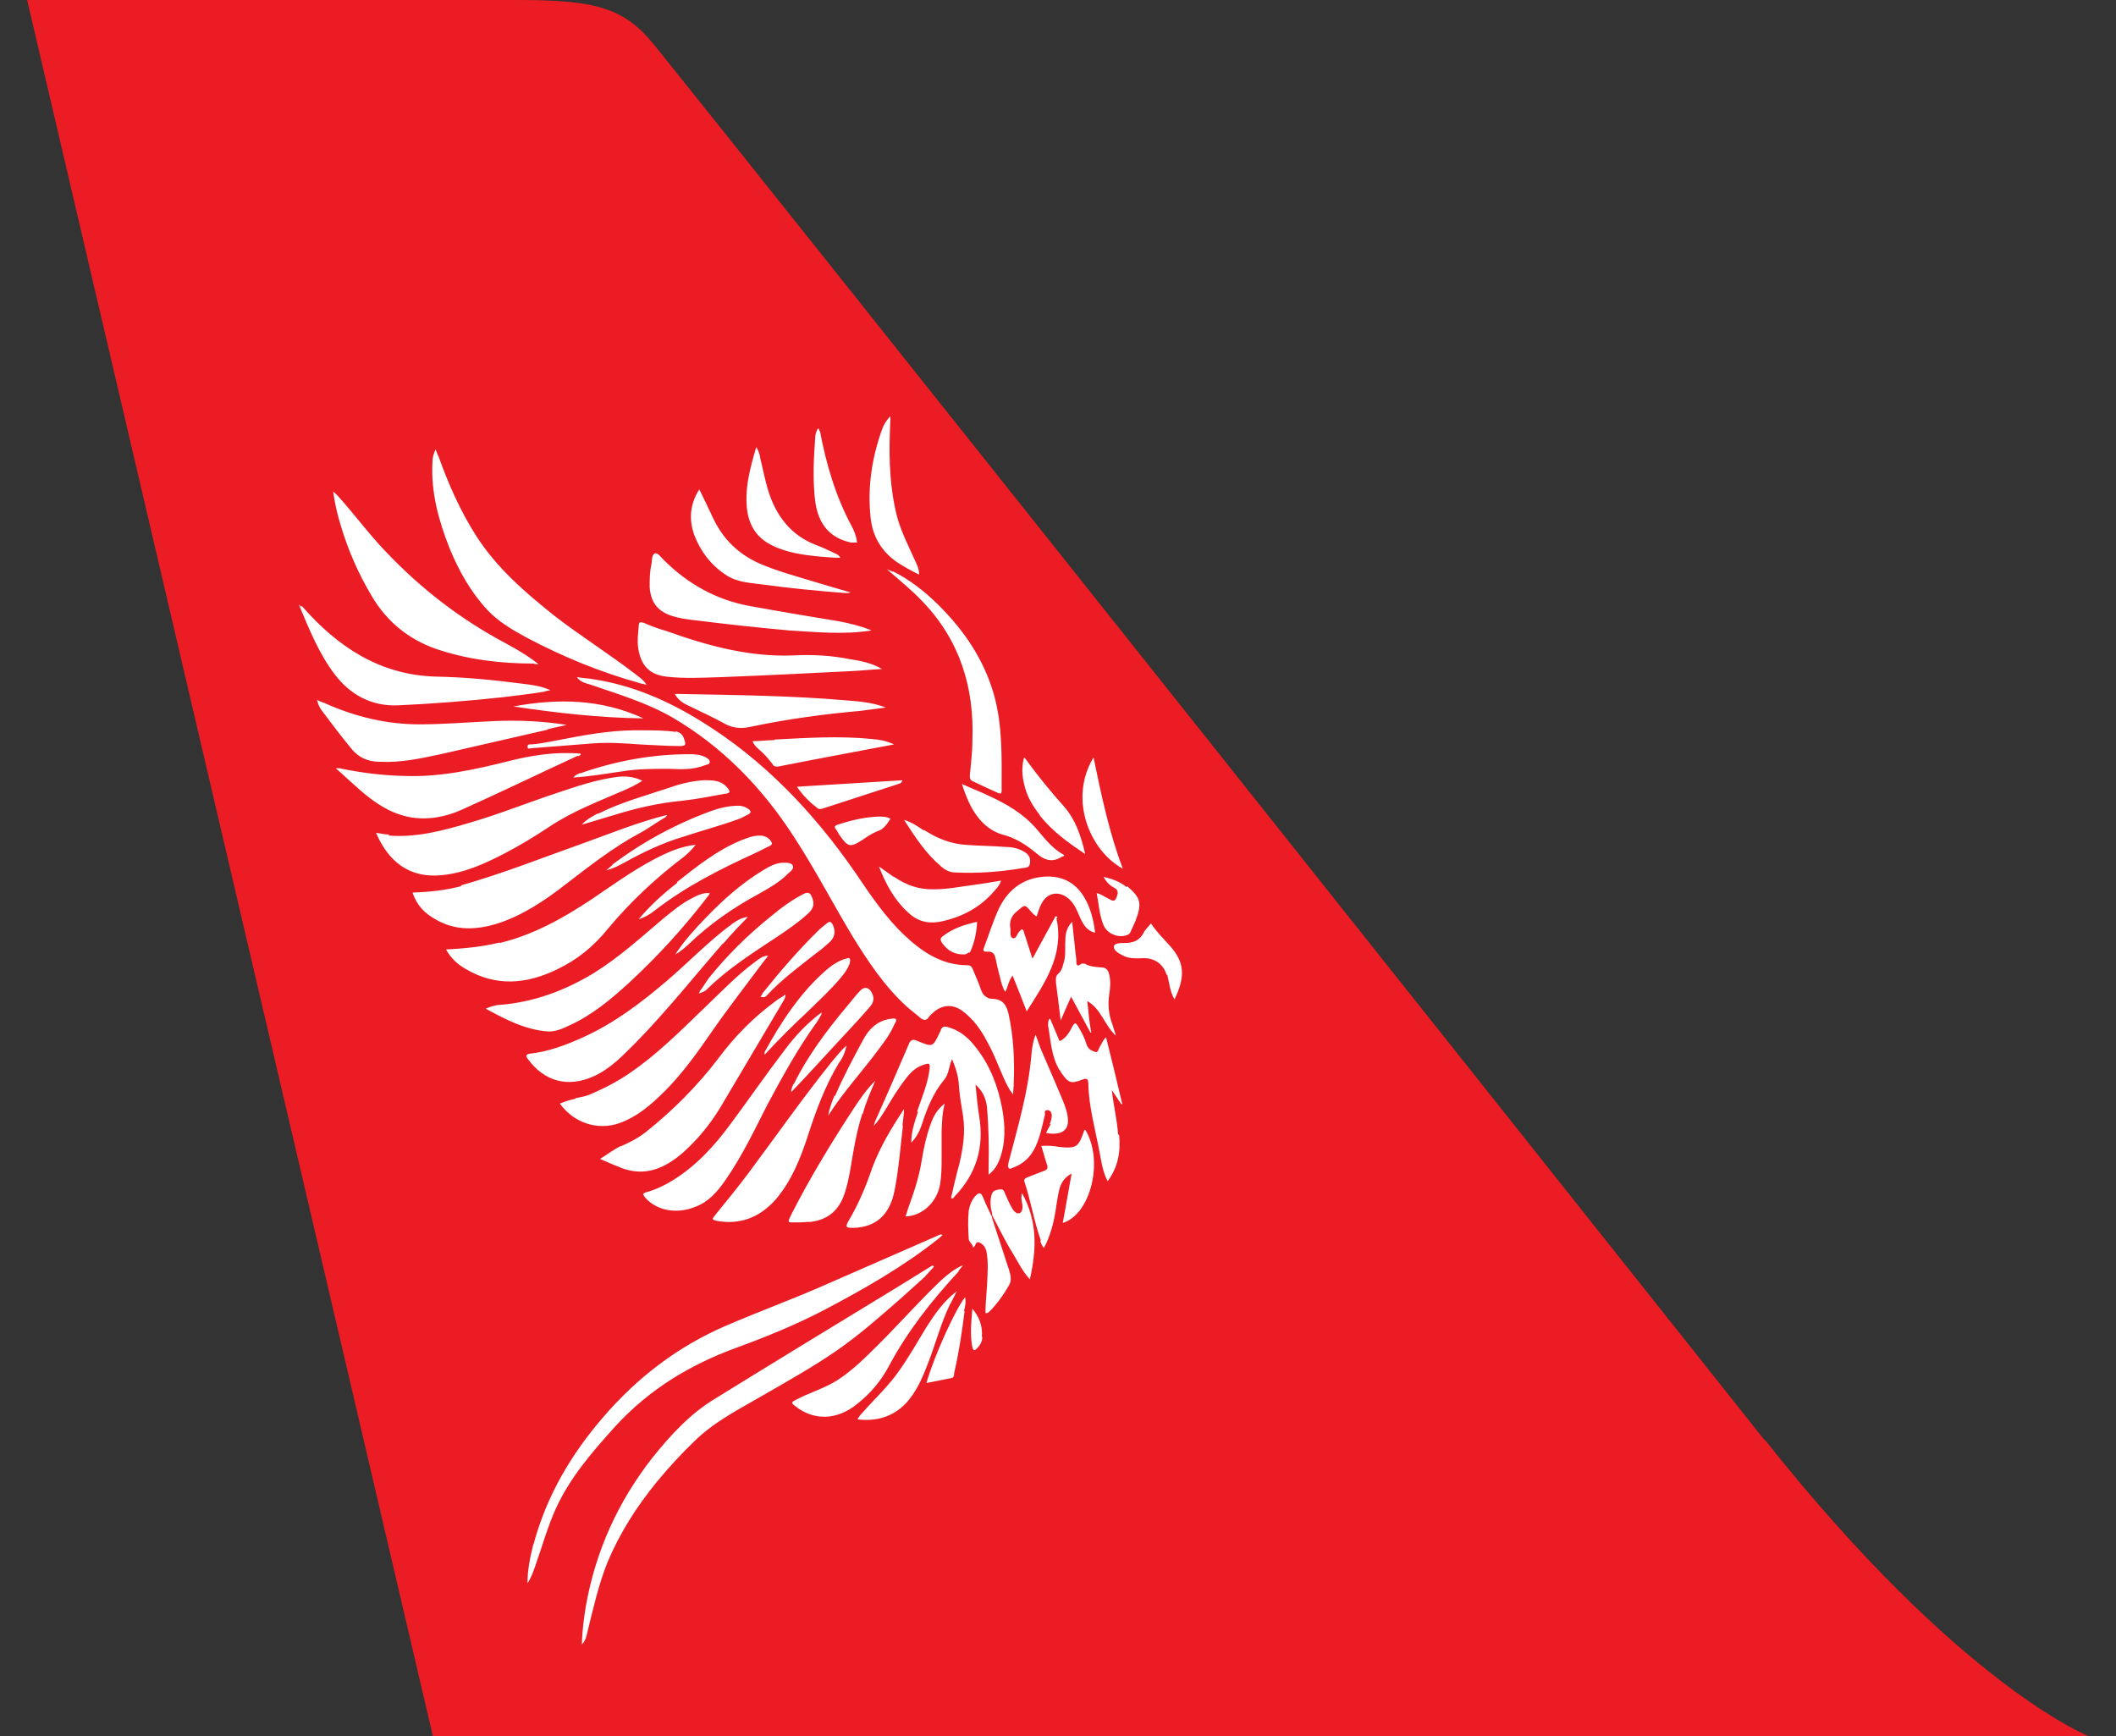
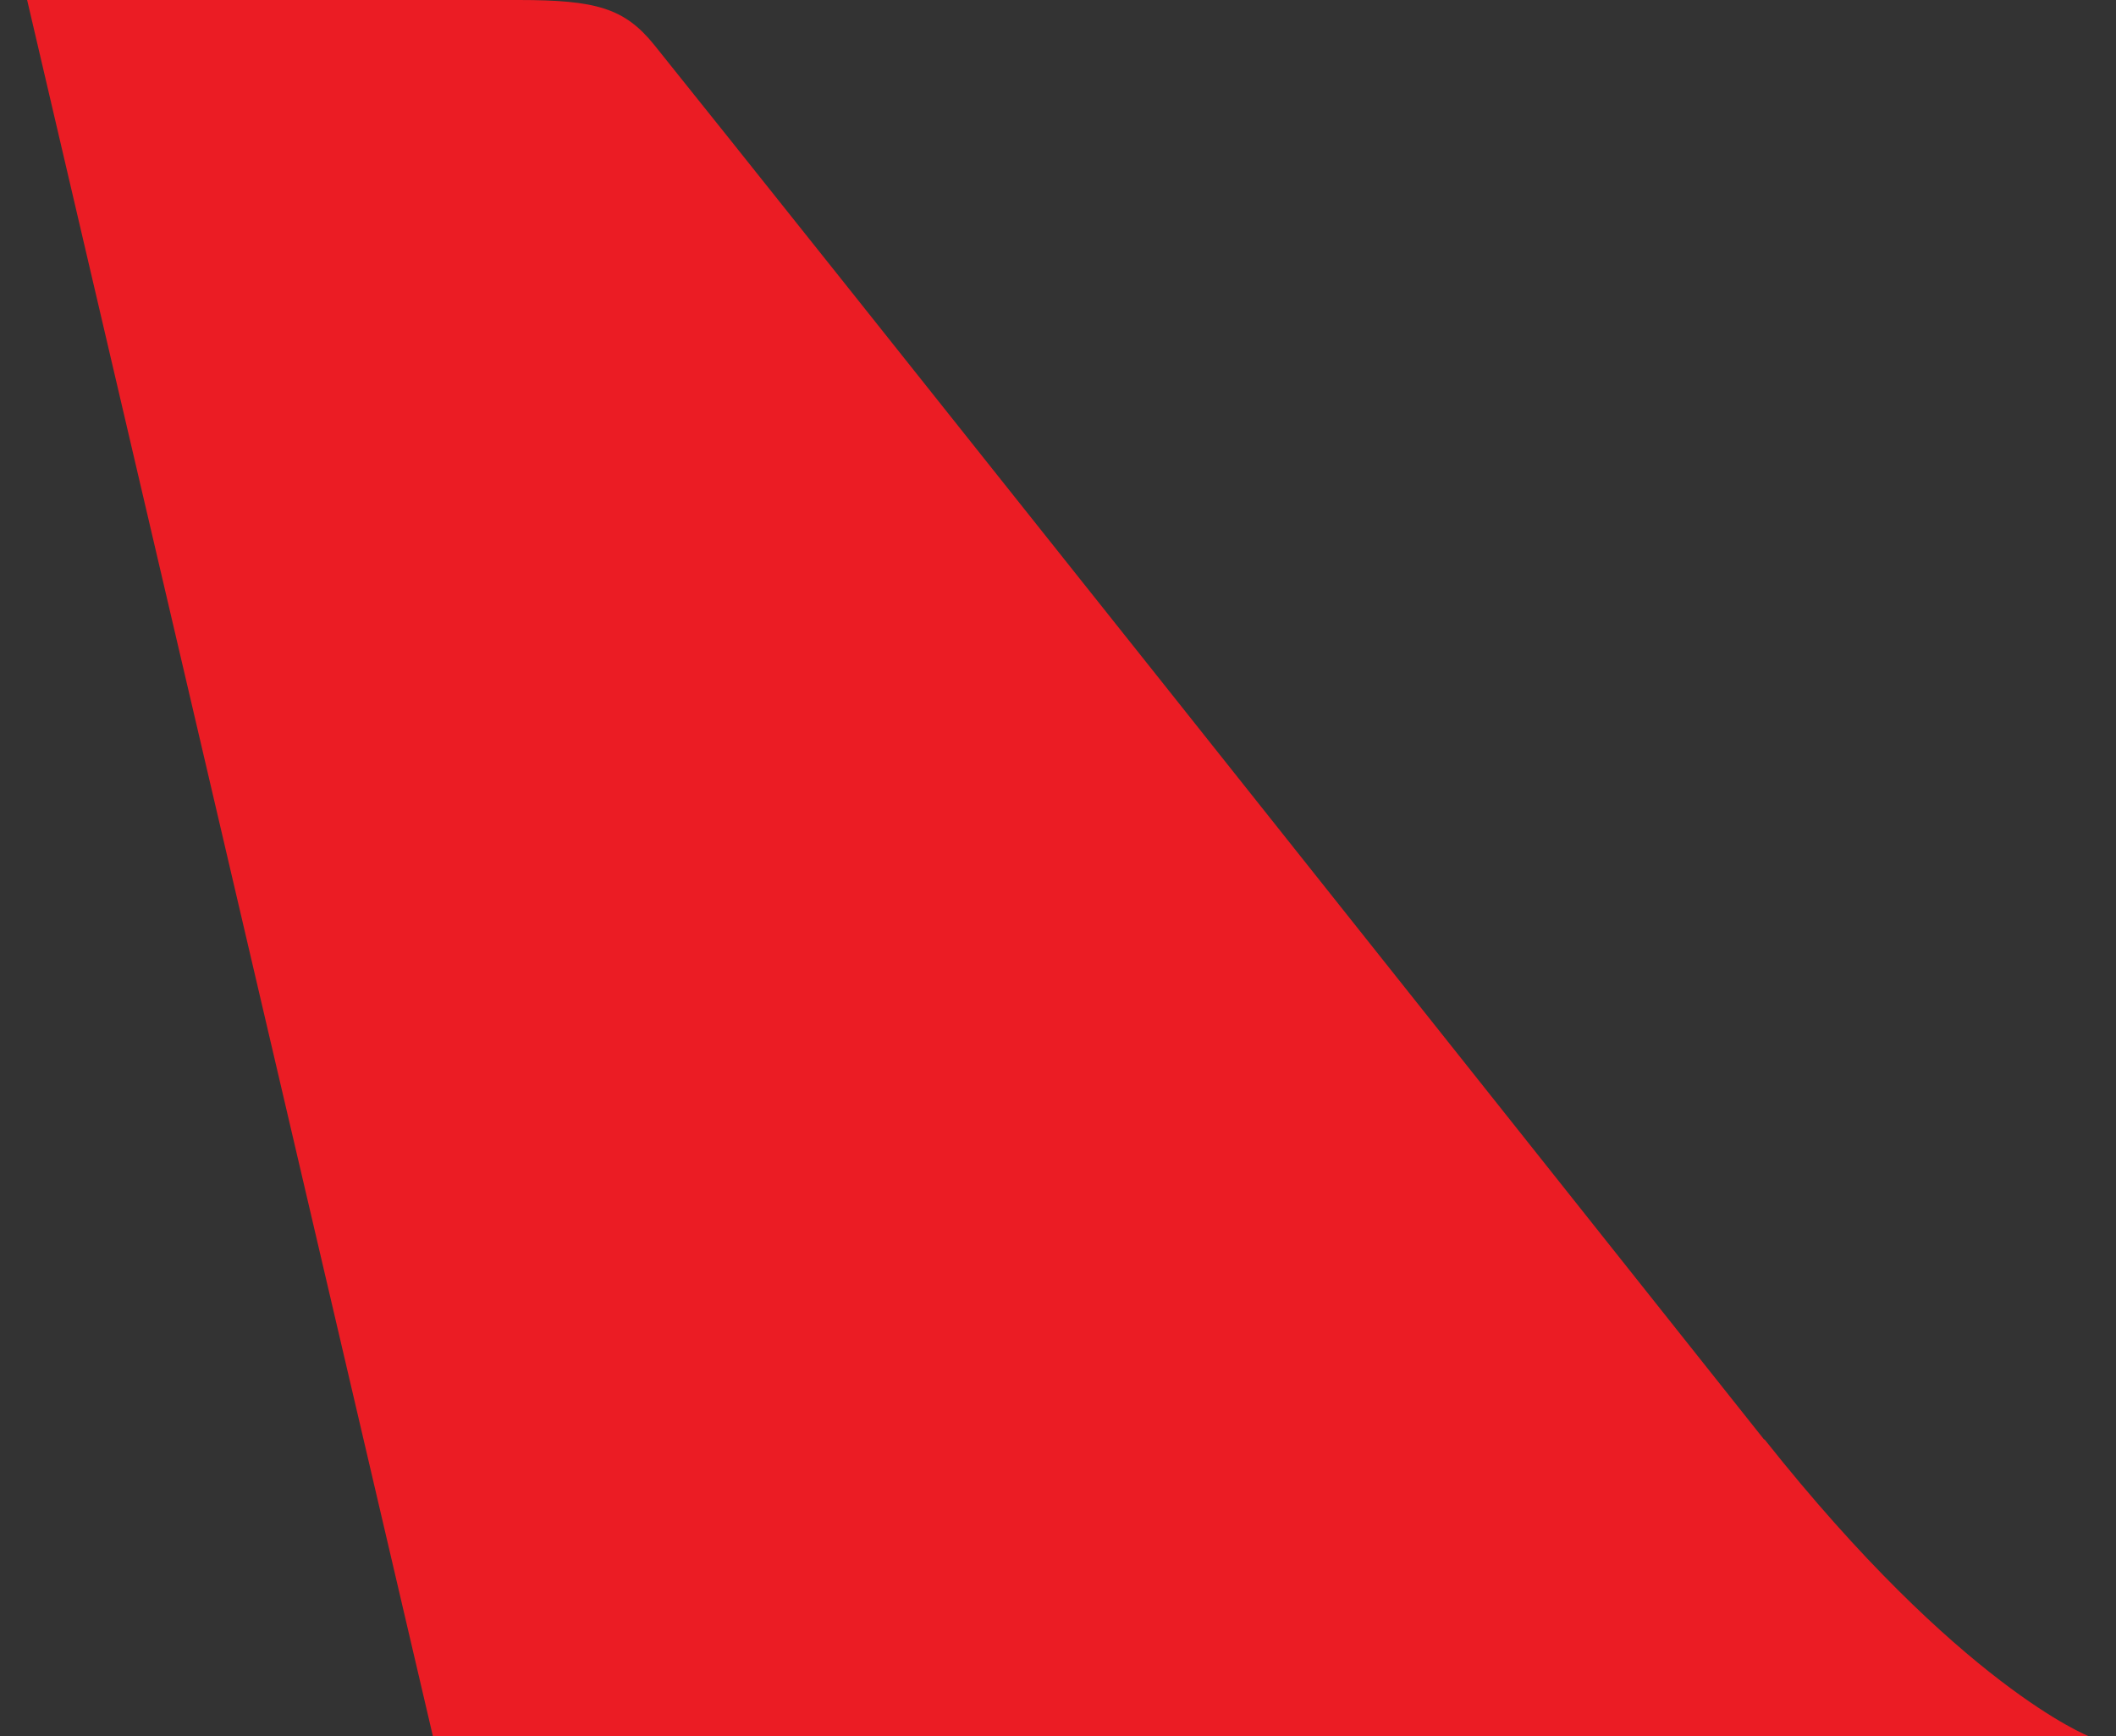
<svg xmlns="http://www.w3.org/2000/svg" width="39" height="32" viewBox="0 0 39 32" fill="none">
  <rect x="0" y="0" width="39" height="32" fill="#333333" stroke="none" />
  <g clip-path="url(#clip0_14906_5584)">
    <path d="M32.513 26.53C27.778 20.57 14.61 4 12.06 0.83C11.511 0.15 10.991 0 9.557 0H0.5L7.979 32H38.5C38.5 32 36.132 31.08 32.523 26.53H32.513Z" fill="#EB1C24" />
-     <path d="M10.646 12.5C10.713 12.57 10.781 12.59 10.858 12.61C11.377 12.79 11.897 12.94 12.388 13.22C13.312 13.76 14.043 14.51 14.631 15.42C15.016 16.01 15.343 16.64 15.709 17.25C15.997 17.72 16.305 18.18 16.71 18.55C16.787 18.62 16.873 18.68 16.95 18.75C17.018 18.81 17.075 18.82 17.123 18.74C17.143 18.71 17.172 18.69 17.191 18.67C17.364 18.51 17.566 18.5 17.749 18.64C17.932 18.78 18.067 18.96 18.173 19.16C18.307 19.39 18.394 19.63 18.5 19.87C18.548 19.97 18.587 20.07 18.673 20.17C18.673 20.1 18.683 20.05 18.683 19.99C18.702 19.55 18.683 19.11 18.587 18.68C18.548 18.52 18.481 18.42 18.307 18.41C18.192 18.41 18.115 18.35 18.076 18.23C18.038 18.11 17.98 17.99 17.932 17.87C17.913 17.82 17.884 17.79 17.836 17.79C17.364 17.79 16.998 17.55 16.662 17.23C16.315 16.9 16.046 16.5 15.776 16.1C14.996 14.97 14.072 14 12.917 13.29C12.301 12.91 11.656 12.63 10.944 12.52C10.838 12.5 10.742 12.5 10.636 12.48L10.646 12.5ZM9.837 28.45C10.078 27.56 10.53 26.8 11.117 26.12C11.753 25.38 12.504 24.81 13.389 24.43C13.947 24.19 14.515 23.98 15.073 23.74C15.805 23.42 16.536 23.1 17.268 22.78C17.297 22.77 17.326 22.74 17.374 22.76C17.345 22.79 17.316 22.81 17.297 22.83C16.642 23.35 15.92 23.76 15.179 24.15C14.659 24.42 14.12 24.64 13.572 24.84C12.725 25.15 11.974 25.6 11.348 26.28C10.925 26.75 10.511 27.22 10.242 27.81C10.088 28.15 9.991 28.51 9.866 28.86C9.828 28.97 9.789 29.08 9.722 29.18C9.722 28.94 9.77 28.7 9.828 28.47L9.837 28.45ZM17.21 23.35C17.152 23.41 17.095 23.48 17.037 23.54C16.892 23.67 16.748 23.8 16.604 23.93C16.228 24.26 15.853 24.59 15.439 24.88C15.006 25.18 14.544 25.44 14.092 25.7C13.649 25.96 13.197 26.18 12.821 26.54C12.561 26.79 12.321 27.05 12.099 27.32C11.733 27.77 11.425 28.25 11.194 28.8C11.031 29.21 10.935 29.64 10.829 30.07C10.809 30.15 10.8 30.23 10.723 30.31C10.732 30.05 10.761 29.82 10.8 29.59C10.983 28.57 11.397 27.67 12.022 26.87C12.359 26.45 12.715 26.06 13.177 25.78C14.294 25.09 15.41 24.41 16.527 23.73C16.748 23.59 16.97 23.46 17.191 23.32C17.191 23.32 17.201 23.34 17.21 23.34V23.35ZM7.171 15.4C7.672 15.44 8.163 15.31 8.634 15.17C9.192 15.01 9.731 14.79 10.28 14.61C10.636 14.49 10.992 14.37 11.368 14.32C11.522 14.3 11.676 14.31 11.839 14.39C11.714 14.47 11.608 14.52 11.493 14.57C11.031 14.77 10.559 14.95 10.136 15.23C9.866 15.41 9.587 15.58 9.298 15.73C8.933 15.92 8.557 16.09 8.143 16.13C7.556 16.19 7.162 15.89 6.931 15.35C7.017 15.36 7.085 15.38 7.162 15.38L7.171 15.4ZM11.791 12.59C11.069 12.39 10.386 12.11 9.722 11.76C9.462 11.62 9.202 11.47 8.99 11.25C8.682 10.92 8.461 10.53 8.288 10.11C8.086 9.6 7.941 9.08 7.97 8.52C7.97 8.44 7.989 8.37 8.028 8.28C8.047 8.34 8.066 8.38 8.086 8.42C8.268 8.93 8.49 9.43 8.779 9.88C9.164 10.48 9.693 10.93 10.232 11.36C10.713 11.73 11.223 12.05 11.705 12.42C11.782 12.48 11.859 12.53 11.916 12.62C11.868 12.61 11.82 12.6 11.782 12.59H11.791ZM9.847 12.23C9.231 12.23 8.625 12.16 8.037 11.96C7.527 11.78 7.133 11.46 6.854 10.99C6.603 10.57 6.411 10.13 6.276 9.67C6.218 9.48 6.17 9.28 6.141 9.06C6.17 9.09 6.199 9.11 6.218 9.13C6.526 9.47 6.796 9.84 7.113 10.17C7.768 10.86 8.499 11.42 9.327 11.86C9.529 11.97 9.722 12.08 9.924 12.24C9.885 12.24 9.866 12.24 9.857 12.24L9.847 12.23ZM9.212 17.38C9.828 17.23 10.367 16.93 10.896 16.58C11.281 16.32 11.666 16.04 12.07 15.83C12.301 15.71 12.542 15.6 12.821 15.57C12.754 15.66 12.686 15.72 12.619 15.78C12.09 16.18 11.618 16.62 11.194 17.13C10.944 17.44 10.636 17.69 10.28 17.86C9.712 18.14 9.144 18.19 8.586 17.86C8.442 17.78 8.317 17.67 8.22 17.5C8.567 17.48 8.894 17.45 9.212 17.37V17.38ZM8.49 16.32C9.269 16.1 10.02 15.8 10.781 15.53C11.281 15.35 11.772 15.15 12.292 15.02C12.282 15.06 12.253 15.07 12.234 15.08C12.08 15.17 11.936 15.28 11.782 15.36C11.3 15.62 10.867 15.96 10.424 16.3C10.039 16.6 9.635 16.87 9.173 17.02C8.788 17.14 8.403 17.16 8.037 16.95C7.835 16.84 7.681 16.69 7.604 16.45C7.912 16.44 8.211 16.41 8.509 16.33L8.49 16.32ZM16.902 20.49C16.989 20.23 17.095 19.99 17.133 19.71C17.143 19.6 17.133 19.59 17.037 19.62C16.902 19.66 16.806 19.74 16.719 19.85C16.565 20.04 16.44 20.25 16.315 20.46C16.257 20.55 16.2 20.65 16.103 20.75C16.122 20.7 16.122 20.68 16.132 20.66C16.344 20.19 16.546 19.72 16.748 19.25C16.787 19.15 16.835 19.15 16.921 19.19C17.191 19.3 17.191 19.3 17.316 19.04C17.316 19.03 17.335 19.01 17.335 19C17.355 18.92 17.403 18.91 17.47 18.93C17.691 18.99 17.855 19.13 17.99 19.31C18.25 19.64 18.394 20.02 18.471 20.43C18.529 20.75 18.538 21.06 18.423 21.37C18.384 21.47 18.327 21.57 18.221 21.65C18.221 21.59 18.221 21.54 18.221 21.49C18.23 21.13 18.221 20.77 18.192 20.41C18.173 20.25 18.115 20.11 17.98 19.99C17.999 20.2 18.019 20.39 18.047 20.57C18.144 21.15 17.99 21.64 17.595 22.05C17.576 22.07 17.576 22.1 17.528 22.08C17.576 21.87 17.624 21.66 17.682 21.45C17.749 21.16 17.797 20.87 17.749 20.56C17.72 20.37 17.682 20.18 17.672 19.99C17.663 19.83 17.614 19.68 17.547 19.52C17.489 19.65 17.489 19.8 17.403 19.9C17.201 20.14 17.085 20.43 16.989 20.73C16.95 20.84 16.902 20.95 16.796 21.06C16.796 20.84 16.864 20.66 16.921 20.49H16.902ZM11.435 21.13C11.599 21.06 11.753 20.98 11.897 20.87C12.398 20.47 12.85 20.02 13.245 19.5C13.543 19.1 13.889 18.75 14.284 18.46C14.342 18.41 14.409 18.38 14.477 18.33C14.477 18.38 14.457 18.42 14.438 18.45C14.053 19.1 13.668 19.75 13.283 20.4C13.091 20.72 12.86 21 12.581 21.25C12.253 21.53 11.897 21.69 11.464 21.53C11.339 21.48 11.214 21.43 11.06 21.36C11.204 21.27 11.32 21.18 11.445 21.12L11.435 21.13ZM10.646 13.93C9.934 14.26 9.231 14.6 8.519 14.92C8.211 15.06 7.883 15.12 7.547 15.06C6.979 14.95 6.603 14.52 6.189 14.16C6.218 14.16 6.238 14.16 6.257 14.16C6.642 14.24 7.027 14.29 7.421 14.3C8.086 14.33 8.73 14.19 9.366 14.03C9.799 13.92 10.242 13.85 10.704 13.89C10.704 13.93 10.665 13.93 10.655 13.94L10.646 13.93ZM10.607 20.24C10.694 20.22 10.79 20.21 10.877 20.17C11.137 20.06 11.387 19.93 11.618 19.77C12.099 19.44 12.513 19.03 12.937 18.62C13.264 18.31 13.572 17.98 13.928 17.72C13.995 17.67 14.053 17.62 14.159 17.61C14.12 17.67 14.082 17.71 14.053 17.75C13.726 18.19 13.389 18.62 13.081 19.07C12.831 19.43 12.571 19.79 12.263 20.1C12.013 20.35 11.753 20.58 11.416 20.7C11.021 20.84 10.578 20.7 10.319 20.34C10.415 20.3 10.511 20.27 10.607 20.25V20.24ZM9.221 18.52C9.837 18.47 10.405 18.26 10.935 17.94C11.406 17.65 11.81 17.28 12.224 16.93C12.398 16.79 12.561 16.65 12.763 16.55C12.86 16.5 12.956 16.45 13.081 16.46C13.071 16.48 13.071 16.49 13.062 16.5C12.619 17.08 12.138 17.61 11.608 18.1C11.271 18.41 10.915 18.71 10.492 18.9C10.367 18.96 10.232 19.02 10.097 19.01C9.683 18.98 9.318 18.79 8.952 18.59C9.048 18.55 9.135 18.52 9.231 18.52H9.221ZM13.322 17.39C12.792 18 12.282 18.64 11.724 19.21C11.483 19.45 11.252 19.7 10.935 19.84C10.463 20.05 10.03 19.93 9.731 19.52C9.683 19.46 9.693 19.43 9.77 19.42C10.116 19.38 10.434 19.26 10.742 19.12C11.32 18.86 11.82 18.48 12.311 18.06C12.706 17.72 13.081 17.33 13.505 17.02C13.591 16.96 13.678 16.91 13.784 16.9C13.63 17.06 13.476 17.22 13.331 17.39H13.322ZM5.564 11.17C6.228 11.93 7.008 12.44 8.028 12.47C8.557 12.48 9.087 12.53 9.616 12.6C9.789 12.62 9.962 12.64 10.145 12.72C10.088 12.73 10.049 12.74 10.02 12.75C9.77 12.79 9.52 12.82 9.269 12.85C8.625 12.92 7.98 12.97 7.335 13C6.854 13.02 6.459 12.81 6.17 12.43C5.881 12.05 5.699 11.6 5.516 11.16C5.516 11.16 5.516 11.16 5.516 11.14C5.525 11.16 5.535 11.17 5.545 11.18L5.564 11.17ZM10.088 13.45C9.433 13.6 8.779 13.75 8.124 13.9C7.749 13.98 7.383 14.06 6.998 14.04C6.796 14.04 6.613 13.97 6.478 13.8C6.295 13.58 6.122 13.35 5.949 13.12C5.901 13.06 5.862 12.99 5.843 12.9C5.901 12.93 5.939 12.94 5.987 12.96C6.546 13.21 7.123 13.35 7.729 13.35C8.191 13.35 8.644 13.31 9.106 13.29C9.549 13.27 10.001 13.29 10.444 13.36C10.328 13.39 10.213 13.41 10.097 13.44L10.088 13.45ZM15.67 12.37C14.881 12.41 14.082 12.45 13.293 12.48C12.956 12.49 12.609 12.51 12.273 12.47C11.964 12.43 11.81 12.26 11.762 11.94C11.743 11.81 11.762 11.67 11.772 11.54C11.772 11.46 11.801 11.46 11.868 11.48C12.003 11.54 12.138 11.59 12.282 11.63C13.033 11.9 13.803 12.11 14.611 12.08C14.967 12.06 15.324 12.08 15.67 12.15C15.872 12.18 16.065 12.22 16.257 12.33C16.065 12.34 15.872 12.36 15.68 12.37H15.67ZM19.472 16.93C19.616 17.6 19.26 18.11 18.923 18.64C18.837 18.41 18.75 18.2 18.663 17.98C18.587 18.08 18.577 18.19 18.529 18.28C18.49 18.23 18.481 18.18 18.461 18.13C18.423 17.98 18.384 17.84 18.355 17.69C18.336 17.59 18.307 17.53 18.192 17.54C18.153 17.54 18.105 17.54 18.134 17.47C18.23 17.22 18.307 16.96 18.423 16.72C18.567 16.44 18.779 16.25 19.087 16.18C19.472 16.1 19.78 16.21 19.973 16.52C20.098 16.72 20.155 16.95 20.184 17.19C20.04 17.16 19.973 17.05 19.915 16.93C19.857 16.8 19.809 16.66 19.693 16.56C19.511 16.41 19.299 16.45 19.193 16.66C19.154 16.73 19.135 16.81 19.106 16.89C19.068 16.87 19.039 16.84 19.01 16.81C18.885 16.66 18.895 16.67 18.75 16.79C18.635 16.88 18.596 16.99 18.625 17.13C18.625 17.19 18.615 17.27 18.663 17.29C18.731 17.31 18.741 17.22 18.779 17.18C18.798 17.16 18.817 17.13 18.837 17.13C18.866 17.13 18.866 17.17 18.875 17.19C18.923 17.34 18.972 17.49 19.029 17.67C19.174 17.4 19.318 17.14 19.453 16.89C19.462 16.89 19.482 16.89 19.491 16.9L19.472 16.93ZM15.131 18.71C15.131 18.71 15.083 18.8 15.054 18.84C14.708 19.32 14.428 19.83 14.149 20.35C13.909 20.82 13.678 21.31 13.37 21.75C13.225 21.96 13.062 22.15 12.821 22.24C12.484 22.38 12.118 22.32 11.897 22.08C11.849 22.02 11.83 21.99 11.926 21.97C12.099 21.92 12.263 21.84 12.407 21.75C12.84 21.48 13.177 21.11 13.476 20.7C13.803 20.26 14.12 19.8 14.457 19.36C14.65 19.1 14.862 18.87 15.141 18.66C15.141 18.7 15.141 18.71 15.131 18.71ZM14.554 11.62C13.995 11.57 13.437 11.51 12.879 11.44C12.696 11.42 12.523 11.4 12.35 11.34C12.109 11.25 11.993 11.09 11.974 10.82C11.974 10.69 11.974 10.55 12.003 10.42C12.022 10.34 12.003 10.23 12.07 10.2C12.128 10.18 12.186 10.28 12.244 10.33C12.686 10.77 13.216 11.06 13.822 11.17C14.371 11.27 14.91 11.36 15.458 11.45C15.67 11.49 15.872 11.54 16.065 11.62C15.555 11.7 15.054 11.65 14.554 11.62ZM15.468 19.58C15.208 20.01 15.035 20.48 14.881 20.96C14.746 21.37 14.582 21.77 14.303 22.1C14.005 22.44 13.639 22.58 13.206 22.5C13.12 22.48 13.12 22.47 13.177 22.4C13.389 22.14 13.601 21.88 13.803 21.61C14.303 20.94 14.785 20.25 15.314 19.59C15.401 19.49 15.478 19.38 15.603 19.27C15.574 19.4 15.535 19.49 15.478 19.57L15.468 19.58ZM20.627 20.92C20.656 21.23 20.608 21.51 20.415 21.77C20.319 21.59 20.3 21.4 20.261 21.21C20.184 20.8 20.069 20.4 20.059 19.98C20.059 19.87 20.021 19.87 19.944 19.9C19.732 19.98 19.693 19.96 19.559 19.77C19.549 19.75 19.539 19.73 19.52 19.71C19.376 19.46 19.366 19.18 19.318 18.9C19.318 18.86 19.318 18.82 19.337 18.78C19.337 18.78 19.347 18.78 19.357 18.78C19.414 18.92 19.472 19.05 19.53 19.19C19.655 19.13 19.713 19.02 19.77 18.91C19.809 18.84 19.828 18.85 19.867 18.91C19.934 19.02 19.992 19.13 20.03 19.26C20.059 19.34 20.127 19.37 20.194 19.39C20.242 19.4 20.252 19.32 20.271 19.29C20.309 19.24 20.329 19.16 20.386 19.12C20.492 19.54 20.589 19.94 20.685 20.35C20.685 20.35 20.675 20.35 20.666 20.35C20.608 20.26 20.55 20.18 20.492 20.09C20.521 20.37 20.589 20.63 20.608 20.91L20.627 20.92ZM16.459 10.53C16.777 10.69 17.056 10.91 17.306 11.16C17.778 11.63 18.144 12.17 18.327 12.83C18.481 13.4 18.461 13.98 18.461 14.57C18.461 14.64 18.433 14.63 18.384 14.61C18.23 14.54 18.076 14.47 17.932 14.4C17.884 14.38 17.874 14.35 17.874 14.3C17.893 14.08 17.922 13.87 17.922 13.65C17.961 12.66 17.682 11.79 16.998 11.08C16.796 10.87 16.565 10.68 16.344 10.49C16.382 10.51 16.421 10.52 16.459 10.54V10.53ZM17.672 23.43C17.181 23.96 16.729 24.53 16.382 25.18C16.238 25.45 16.046 25.68 15.805 25.87C15.43 26.18 14.996 26.19 14.65 25.91C14.592 25.87 14.582 25.84 14.65 25.81C14.727 25.77 14.804 25.73 14.881 25.7C15.064 25.62 15.256 25.55 15.43 25.44C15.709 25.26 15.94 25.03 16.171 24.8C16.575 24.4 16.95 23.97 17.364 23.58C17.48 23.48 17.595 23.38 17.749 23.32C17.72 23.36 17.691 23.39 17.663 23.43H17.672ZM19.183 22.86C19.058 22.51 19 22.14 18.885 21.79C18.866 21.74 18.885 21.72 18.933 21.7C19.039 21.66 19.135 21.62 19.241 21.58C19.299 21.56 19.318 21.53 19.299 21.47C19.26 21.36 19.231 21.24 19.193 21.12C19.318 21.11 19.424 21.12 19.53 21.14C19.847 21.17 19.876 21.14 19.982 20.84C19.982 20.84 19.982 20.83 20.001 20.82C20.348 21.38 20.107 22.38 19.588 22.54C19.645 22.24 19.693 21.94 19.751 21.63C19.616 21.7 19.549 21.81 19.52 21.94C19.491 22.07 19.472 22.2 19.453 22.33C19.414 22.56 19.357 22.78 19.241 23C19.203 22.96 19.193 22.92 19.174 22.88L19.183 22.86ZM15.882 13.1C15.198 13.16 14.525 13.25 13.861 13.39C13.697 13.43 13.533 13.43 13.379 13.35C13.148 13.22 12.898 13.11 12.658 12.99C12.571 12.95 12.494 12.89 12.436 12.79C12.465 12.79 12.484 12.79 12.504 12.79C13.543 12.81 14.582 12.82 15.622 12.91C15.863 12.93 16.094 12.95 16.325 13.04C16.171 13.06 16.026 13.08 15.872 13.1H15.882ZM15.892 20.53C15.824 20.74 15.776 20.96 15.738 21.17C15.689 21.43 15.661 21.69 15.584 21.94C15.487 22.29 15.275 22.48 14.939 22.52C14.862 22.52 14.785 22.53 14.708 22.53C14.496 22.53 14.505 22.55 14.602 22.35C14.939 21.69 15.324 21.06 15.728 20.44C15.853 20.25 15.978 20.07 16.132 19.92C16.046 20.12 15.959 20.32 15.901 20.53H15.892ZM13.148 9.56C13.331 9.94 13.61 10.21 13.986 10.38C14.303 10.52 14.64 10.61 14.967 10.71C15.198 10.78 15.439 10.85 15.68 10.92C15.641 10.93 15.603 10.93 15.574 10.93C15.064 10.89 14.544 10.84 14.034 10.77C13.803 10.74 13.572 10.73 13.37 10.59C13.1 10.41 12.908 10.16 12.792 9.85C12.696 9.57 12.715 9.29 12.889 9.02C12.985 9.21 13.062 9.38 13.148 9.56ZM19.347 20.72C19.366 20.67 19.385 20.62 19.385 20.56C19.385 20.51 19.357 20.46 19.308 20.46C19.241 20.46 19.26 20.51 19.26 20.54C19.212 20.74 19.174 20.94 19.087 21.13C19 21.32 18.866 21.45 18.673 21.52C18.644 21.53 18.606 21.56 18.587 21.52C18.567 21.49 18.587 21.46 18.587 21.43C18.76 20.77 18.952 20.12 19.01 19.44C19.02 19.32 19.039 19.19 19.087 19.07C19.135 19.19 19.164 19.3 19.212 19.4C19.337 19.69 19.462 19.98 19.588 20.28C19.636 20.4 19.684 20.53 19.684 20.66C19.684 20.78 19.626 20.85 19.53 20.88C19.453 20.9 19.366 20.9 19.28 20.88C19.308 20.82 19.337 20.77 19.366 20.72H19.347ZM16.402 7.95C16.382 8.48 16.402 9.01 16.536 9.53C16.613 9.81 16.748 10.07 16.864 10.33C16.902 10.41 16.941 10.49 16.941 10.59C16.796 10.52 16.671 10.45 16.546 10.37C16.248 10.17 16.084 9.89 16.046 9.54C15.988 8.99 16.065 8.46 16.248 7.94C16.276 7.85 16.325 7.76 16.411 7.67C16.411 7.78 16.402 7.87 16.402 7.95ZM16.479 16.16C16.71 16.32 16.95 16.4 17.229 16.39C17.47 16.39 17.701 16.34 17.942 16.31C18.105 16.29 18.269 16.26 18.452 16.23C18.423 16.31 18.384 16.36 18.336 16.41C18.067 16.73 17.72 16.91 17.316 16.99C17.085 17.03 16.892 16.97 16.729 16.81C16.479 16.58 16.325 16.29 16.2 15.97C16.286 16.03 16.382 16.1 16.469 16.16H16.479ZM20.117 19.03H20.098C19.982 18.82 19.867 18.6 19.742 18.37C19.674 18.52 19.616 18.65 19.549 18.81C19.52 18.56 19.491 18.33 19.462 18.11C19.462 18.06 19.453 18 19.491 17.96C19.578 17.89 19.588 17.8 19.616 17.7C19.645 17.58 19.626 17.45 19.636 17.32C19.636 17.2 19.665 17.09 19.761 16.99C19.79 17.23 19.809 17.46 19.838 17.69C19.838 17.74 19.828 17.85 19.934 17.76C19.944 17.76 19.982 17.76 19.992 17.76C20.088 17.82 20.194 17.82 20.3 17.83C20.386 17.83 20.425 17.88 20.444 17.96C20.473 18.08 20.463 18.21 20.444 18.33C20.415 18.52 20.435 18.7 20.502 18.88C20.521 18.94 20.54 19 20.569 19.09C20.358 18.9 20.3 18.6 20.04 18.45C20.059 18.65 20.078 18.83 20.107 19L20.117 19.03ZM14.005 8.41C14.053 8.61 14.092 8.81 14.149 9.01C14.294 9.5 14.573 9.87 15.054 10.05C15.16 10.09 15.266 10.14 15.372 10.19C15.41 10.21 15.458 10.22 15.487 10.28C15.362 10.28 15.247 10.27 15.131 10.26C14.813 10.23 14.496 10.19 14.207 10.04C13.957 9.91 13.822 9.71 13.774 9.43C13.716 9.02 13.822 8.64 13.938 8.24C13.986 8.31 13.995 8.37 14.015 8.43L14.005 8.41ZM17.037 15.3C17.268 15.45 17.518 15.55 17.788 15.57C18.038 15.59 18.288 15.59 18.538 15.61C18.663 15.61 18.789 15.64 18.895 15.71C18.972 15.76 19 15.83 18.981 15.92C18.972 16 18.895 15.99 18.846 16C18.433 16.07 18.019 16.1 17.605 16.08C17.499 16.08 17.412 16.03 17.335 15.96C17.066 15.73 16.873 15.44 16.662 15.11C16.816 15.16 16.912 15.23 17.018 15.3H17.037ZM17.509 24.04C17.345 24.38 17.249 24.75 17.114 25.1C17.008 25.38 16.892 25.66 16.681 25.88C16.44 26.12 16.142 26.2 15.805 26.16C15.834 26.1 15.872 26.06 15.911 26.02C16.132 25.77 16.382 25.54 16.575 25.26C16.758 25 16.912 24.73 17.075 24.46C17.229 24.22 17.393 23.98 17.634 23.8C17.595 23.88 17.557 23.95 17.518 24.03L17.509 24.04ZM16.642 20.75C16.594 21.15 16.565 21.55 16.488 21.94C16.402 22.39 16.142 22.62 15.728 22.63C15.593 22.63 15.574 22.62 15.641 22.5C15.824 22.19 15.959 21.87 16.074 21.53C16.219 21.14 16.43 20.79 16.662 20.44C16.662 20.54 16.642 20.65 16.633 20.75H16.642ZM19.588 15.78C19.424 15.89 19.28 15.88 19.106 15.73C18.914 15.57 18.712 15.44 18.471 15.38C18.298 15.33 18.153 15.22 18.038 15.08C17.893 14.9 17.807 14.69 17.73 14.45C17.903 14.53 18.067 14.59 18.23 14.67C18.558 14.82 18.866 15 19.106 15.28C19.26 15.46 19.405 15.65 19.616 15.76C19.607 15.77 19.597 15.79 19.588 15.79V15.78ZM18.279 22.41C18.279 22.41 18.288 22.47 18.298 22.49C18.394 22.79 18.5 23.1 18.596 23.4C18.625 23.5 18.654 23.59 18.596 23.69C18.5 23.86 18.384 24.02 18.25 24.16C18.23 24.18 18.201 24.21 18.163 24.2C18.163 24.03 18.182 23.86 18.192 23.69C18.201 23.48 18.221 23.28 18.182 23.07C18.163 22.99 18.125 22.93 18.047 22.9C17.971 22.87 17.99 22.98 17.932 22.99C17.932 22.93 17.865 22.9 17.855 22.84C17.845 22.66 17.836 22.49 17.855 22.31C17.874 22.21 17.913 22.11 17.98 22.04C18.038 21.98 18.076 21.97 18.115 22.06C18.163 22.18 18.221 22.3 18.279 22.42V22.41ZM14.274 13.63C14.871 13.6 15.468 13.56 16.065 13.62C16.2 13.63 16.325 13.65 16.479 13.72C15.747 13.86 15.035 13.99 14.332 14.13C14.284 14.13 14.255 14.12 14.236 14.08C14.159 13.98 14.082 13.89 13.986 13.81C13.938 13.77 13.899 13.73 13.87 13.66C14.015 13.66 14.149 13.64 14.284 13.64L14.274 13.63ZM12.927 18.23C12.975 18.16 13.014 18.1 13.062 18.03C13.399 17.61 13.784 17.23 14.207 16.89C14.4 16.73 14.602 16.58 14.823 16.47C14.89 16.44 14.929 16.45 14.958 16.52C15.016 16.64 15.006 16.74 14.89 16.84C14.717 17 14.525 17.13 14.332 17.26C13.88 17.56 13.418 17.85 13.023 18.24C12.994 18.27 12.946 18.29 12.879 18.31C12.898 18.27 12.908 18.25 12.927 18.23ZM18.288 22.41C18.288 22.41 18.288 22.34 18.269 22.3C18.25 22.2 18.25 22.1 18.279 22.01C18.307 21.93 18.375 21.93 18.442 21.92C18.509 21.92 18.509 21.97 18.529 22.01C18.567 22.09 18.596 22.17 18.644 22.25C18.673 22.31 18.731 22.38 18.789 22.36C18.846 22.34 18.856 22.25 18.837 22.17C18.827 22.11 18.817 22.06 18.837 21.99C19.126 22.51 19.106 23.03 18.981 23.58C18.846 23.43 18.769 23.27 18.673 23.11C18.529 22.88 18.413 22.64 18.288 22.4V22.41ZM15.112 7.94C15.227 8.55 15.401 9.15 15.699 9.7C15.747 9.79 15.786 9.89 15.795 10C15.757 10 15.728 10 15.689 10C15.304 9.92 15.083 9.67 15.025 9.24C14.977 8.85 14.996 8.46 15.025 8.07C15.025 8.01 15.044 7.95 15.073 7.9C15.102 7.9 15.102 7.93 15.102 7.95L15.112 7.94ZM17.355 20.83C17.355 20.99 17.355 21.15 17.355 21.32C17.355 21.49 17.355 21.66 17.326 21.83C17.268 22.16 16.998 22.41 16.69 22.42C16.71 22.37 16.719 22.32 16.738 22.27C16.844 21.98 16.941 21.69 16.989 21.38C17.027 21.15 17.075 20.93 17.152 20.72C17.201 20.58 17.268 20.45 17.412 20.34C17.364 20.52 17.364 20.68 17.355 20.84V20.83ZM19.164 15.02C19.029 14.85 18.923 14.67 18.875 14.45C18.837 14.29 18.827 14.13 18.875 13.96C18.904 13.99 18.923 14.01 18.933 14.03C19.145 14.32 19.366 14.59 19.607 14.86C19.819 15.1 19.924 15.4 20.001 15.74C19.684 15.53 19.395 15.32 19.164 15.03V15.02ZM12.475 16.26C12.84 15.97 13.206 15.68 13.63 15.5C13.755 15.45 13.87 15.4 14.005 15.4C14.082 15.4 14.159 15.43 14.207 15.5C14.236 15.54 14.236 15.57 14.188 15.59C14.111 15.63 14.024 15.67 13.947 15.71C13.293 16.01 12.648 16.33 12.07 16.78C11.984 16.85 11.878 16.91 11.772 16.94C11.984 16.69 12.224 16.47 12.484 16.27L12.475 16.26ZM11.021 15C11.454 14.78 11.916 14.66 12.359 14.51C12.561 14.44 12.773 14.39 12.985 14.38C13.139 14.38 13.283 14.38 13.399 14.51C13.466 14.59 13.466 14.62 13.36 14.63C13.091 14.68 12.831 14.73 12.561 14.76C12.128 14.8 11.705 14.9 11.291 15.03C11.098 15.09 10.915 15.14 10.723 15.2C10.809 15.1 10.915 15.05 11.021 14.99V15ZM20.695 16.01C20.098 15.69 19.684 14.74 20.155 13.96C20.3 14.66 20.444 15.35 20.695 16.01ZM13.014 16.91C13.331 16.58 13.668 16.28 14.063 16.04C14.178 15.97 14.303 15.9 14.448 15.9C14.505 15.9 14.582 15.9 14.611 15.95C14.64 16.01 14.573 16.06 14.525 16.1C14.371 16.26 14.169 16.37 13.976 16.48C13.514 16.73 13.081 17.03 12.696 17.4C12.619 17.47 12.542 17.54 12.446 17.59C12.609 17.34 12.802 17.13 13.004 16.92L13.014 16.91ZM11.281 15.94C11.839 15.52 12.446 15.19 13.1 14.95C13.264 14.89 13.437 14.85 13.61 14.85C13.678 14.85 13.736 14.87 13.793 14.91C13.841 14.94 13.851 14.98 13.793 15.01C13.726 15.04 13.668 15.08 13.601 15.1C13.274 15.22 12.927 15.31 12.6 15.42C12.224 15.53 11.868 15.7 11.522 15.89C11.416 15.95 11.3 16.01 11.175 16.04C11.214 16.01 11.252 15.97 11.291 15.94H11.281ZM21.503 17.97C21.445 17.78 21.301 17.67 21.108 17.66C20.974 17.66 20.82 17.68 20.695 17.61C20.617 17.57 20.521 17.52 20.531 17.44C20.54 17.38 20.656 17.38 20.733 17.38C20.877 17.38 21.003 17.34 21.079 17.19C21.108 17.13 21.166 17.08 21.214 17.02C21.32 17.18 21.445 17.3 21.57 17.44C21.821 17.73 21.859 17.98 21.647 18.42C21.561 18.27 21.551 18.11 21.513 17.96L21.503 17.97ZM14.631 19.98C14.881 19.47 15.218 19.02 15.574 18.59C15.67 18.48 15.757 18.36 15.853 18.26C15.94 18.17 16.026 18.2 16.074 18.31C16.142 18.45 16.055 18.53 15.978 18.62C15.795 18.83 15.603 19.03 15.41 19.24C15.141 19.53 14.871 19.83 14.582 20.13C14.582 20.06 14.611 20.02 14.621 19.98H14.631ZM12.446 13.48C12.523 13.49 12.581 13.53 12.609 13.62C12.648 13.73 12.638 13.75 12.523 13.75C12.273 13.75 12.032 13.73 11.791 13.72C11.512 13.7 11.223 13.68 10.944 13.7C10.559 13.73 10.184 13.76 9.799 13.79C9.77 13.79 9.722 13.82 9.722 13.76C9.722 13.71 9.77 13.72 9.799 13.72C10.02 13.7 10.232 13.65 10.453 13.61C10.915 13.52 11.368 13.45 11.839 13.46C12.041 13.46 12.253 13.46 12.455 13.49L12.446 13.48ZM20.771 16.33C21.031 16.55 21.051 16.65 20.925 16.98C20.897 17.04 20.868 17.11 20.839 17.17C20.829 17.2 20.81 17.22 20.781 17.23C20.617 17.3 20.406 17.21 20.338 17.05C20.261 16.86 20.252 16.66 20.213 16.46C20.3 16.48 20.358 16.53 20.425 16.56C20.473 16.58 20.531 16.64 20.569 16.56C20.598 16.49 20.637 16.41 20.531 16.36C20.454 16.32 20.386 16.25 20.338 16.16C20.502 16.2 20.646 16.25 20.762 16.35L20.771 16.33ZM14.092 19.39C14.4 18.83 14.746 18.3 15.227 17.88C15.333 17.79 15.449 17.71 15.584 17.67C15.612 17.67 15.641 17.64 15.661 17.67C15.68 17.7 15.661 17.73 15.661 17.76C15.622 17.86 15.564 17.94 15.497 18.02C15.304 18.25 15.093 18.44 14.881 18.65C14.611 18.9 14.351 19.16 14.092 19.44C14.092 19.41 14.092 19.4 14.092 19.39ZM16.633 14.38C16.613 14.44 16.584 14.44 16.556 14.45C16.094 14.6 15.632 14.75 15.17 14.9C15.131 14.91 15.102 14.92 15.073 14.9C14.929 14.79 14.804 14.67 14.688 14.5C15.352 14.46 15.997 14.42 16.642 14.38H16.633ZM10.704 14.25C11.358 14.02 12.032 13.9 12.715 13.9C12.821 13.9 12.917 13.91 13.014 13.96C13.043 13.98 13.081 14 13.081 14.04C13.081 14.09 13.033 14.09 13.004 14.1C12.783 14.19 12.561 14.18 12.33 14.17C12.032 14.17 11.733 14.17 11.445 14.22C11.166 14.26 10.877 14.31 10.569 14.33C10.607 14.28 10.655 14.26 10.694 14.25H10.704ZM15.391 20.2C15.545 19.84 15.728 19.5 15.911 19.16C16.017 18.96 16.171 18.82 16.392 18.78C16.43 18.78 16.479 18.76 16.508 18.78C16.536 18.81 16.498 18.85 16.479 18.89C16.411 19.05 16.315 19.18 16.209 19.32C15.901 19.74 15.545 20.12 15.266 20.56C15.285 20.43 15.333 20.31 15.381 20.19L15.391 20.2ZM17.778 24.17C17.73 24.55 17.672 24.94 17.585 25.31C17.585 25.35 17.585 25.39 17.528 25.4C17.383 25.43 17.229 25.46 17.075 25.49C17.22 24.98 17.624 24.1 17.788 23.91C17.807 24.01 17.788 24.08 17.768 24.16L17.778 24.17ZM9.462 13.02C10.28 12.87 11.079 12.88 11.859 13.24C11.05 13.23 10.261 13.14 9.462 13.02ZM14.043 18.32C14.371 17.91 14.708 17.52 15.073 17.16C15.121 17.11 15.179 17.07 15.237 17.02C15.295 16.97 15.324 16.99 15.352 17.05C15.401 17.16 15.391 17.27 15.295 17.36C15.218 17.43 15.141 17.5 15.054 17.56C14.736 17.81 14.409 18.05 14.13 18.35C14.092 18.39 14.063 18.38 14.015 18.37C14.034 18.35 14.043 18.33 14.053 18.32H14.043ZM16.411 15.09C16.411 15.09 16.315 15.26 16.219 15.3C16.113 15.34 16.007 15.4 15.911 15.47C15.661 15.63 15.632 15.62 15.458 15.37C15.439 15.34 15.43 15.31 15.41 15.29C15.372 15.24 15.381 15.22 15.439 15.2C15.68 15.12 15.93 15.06 16.19 15.05C16.276 15.05 16.363 15.05 16.421 15.1L16.411 15.09ZM17.865 17.55C17.865 17.55 17.817 17.58 17.788 17.59C17.605 17.6 17.47 17.53 17.364 17.38C17.326 17.32 17.326 17.29 17.383 17.25C17.566 17.11 17.778 17.04 18.009 16.99C17.999 17.19 17.961 17.38 17.874 17.56L17.865 17.55ZM18.105 24.64C18.105 24.72 18.067 24.79 18.009 24.85C17.971 24.89 17.942 24.91 17.922 24.83C17.874 24.59 17.903 24.36 17.922 24.12C18.047 24.27 18.115 24.44 18.096 24.64H18.105Z" fill="white" />
  </g>
  <defs>
    <clipPath id="clip0_14906_5584">
      <rect width="38" height="32" fill="white" transform="translate(0.5)" />
    </clipPath>
  </defs>
</svg>